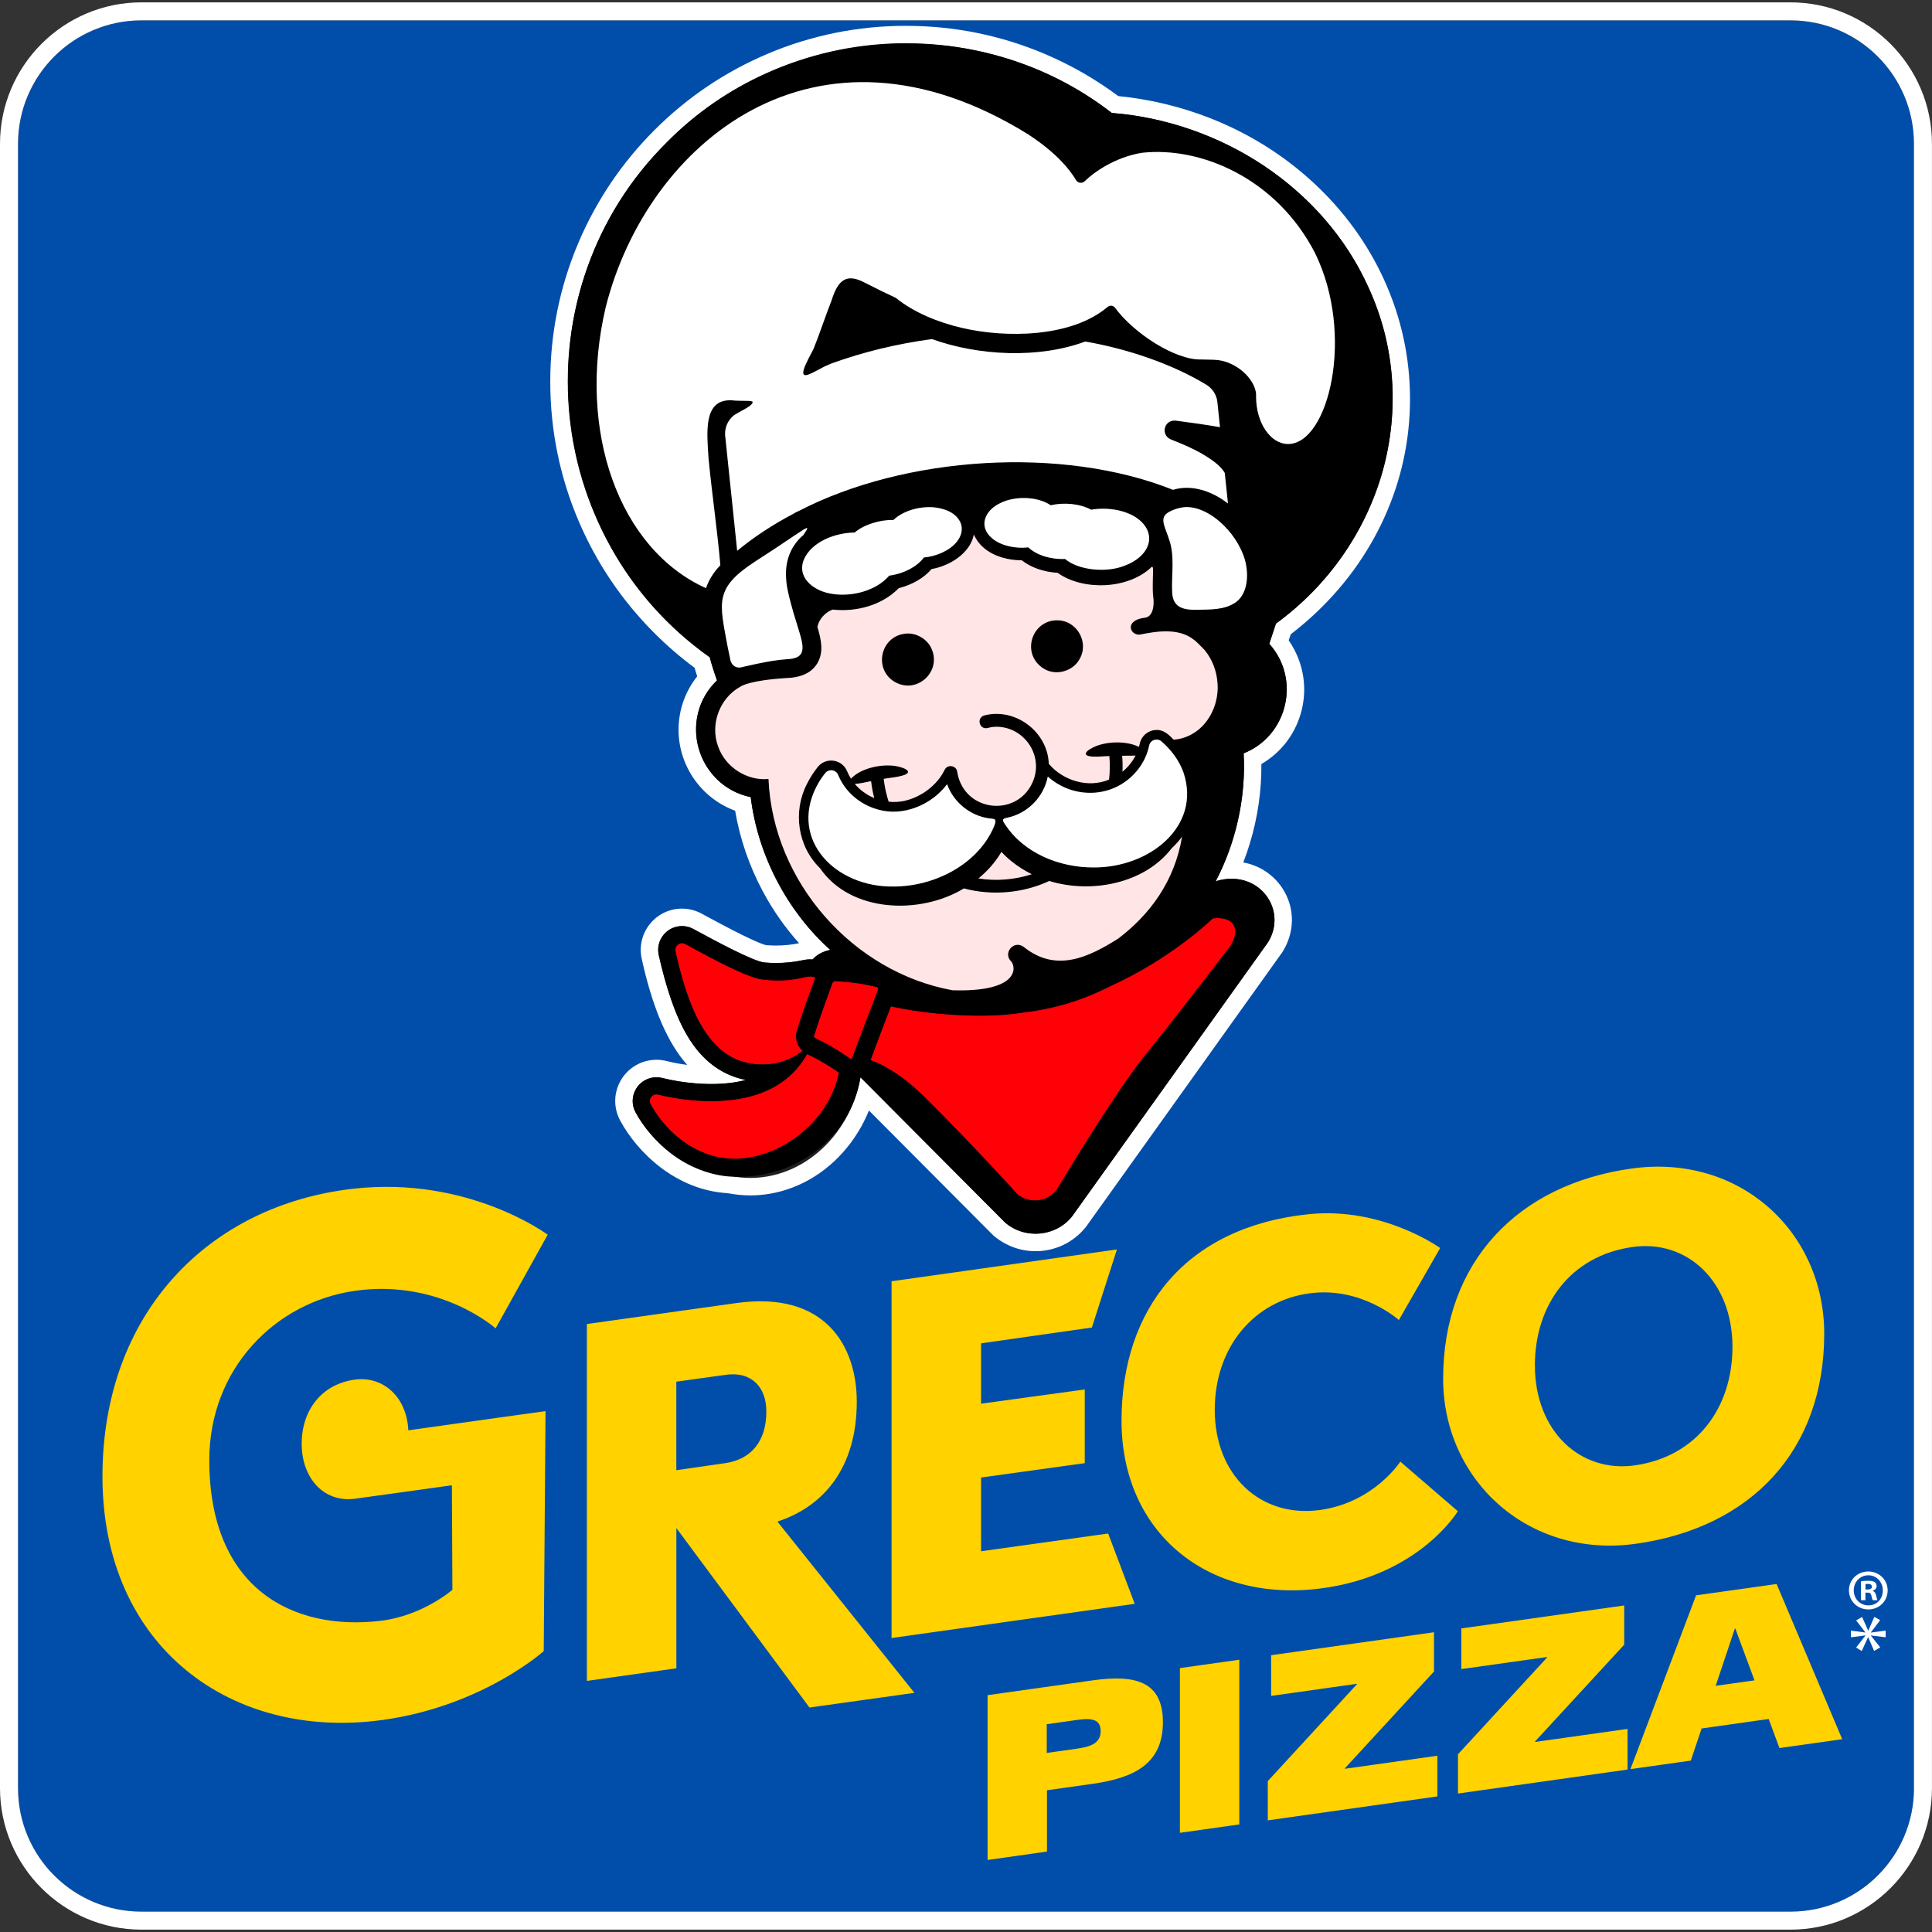
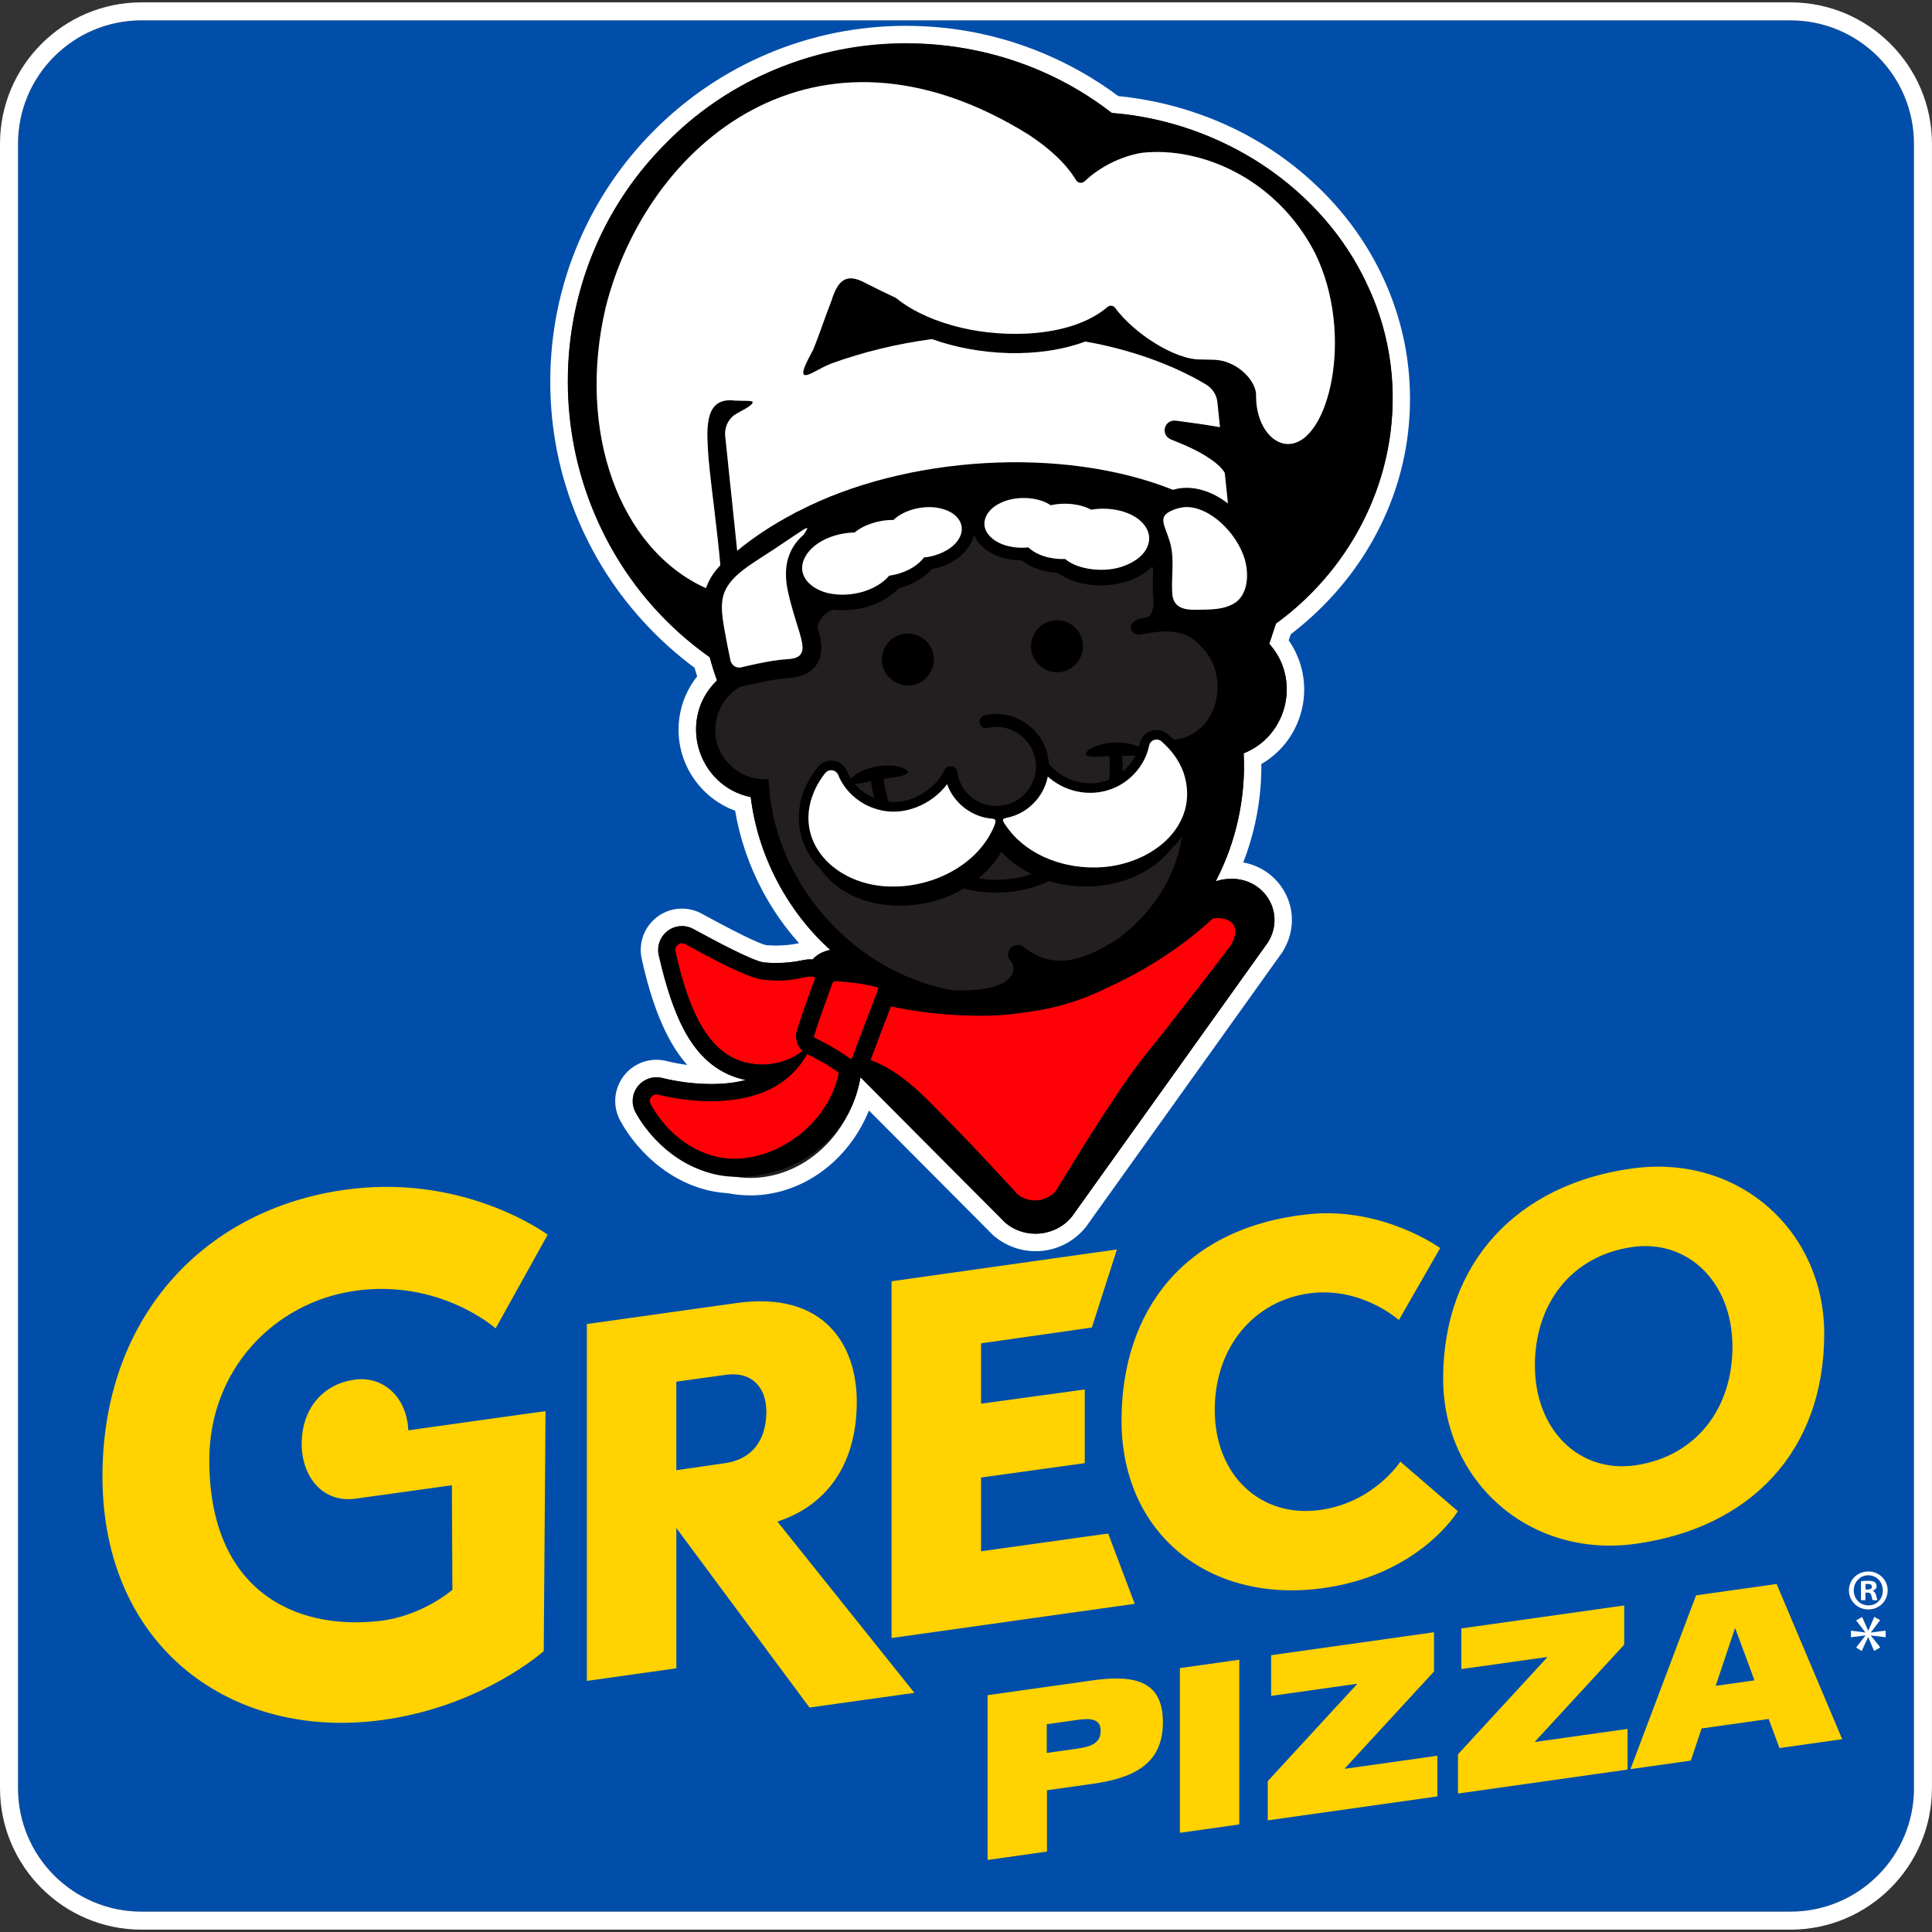
<svg xmlns="http://www.w3.org/2000/svg" id="Layer_1" viewBox="0 0 600 600">
  <rect x="0" y="0" width="600" height="600" fill="#333333" stroke="none" />
  <defs>
    <style>      .st0 {        fill: #ff0006;      }      .st1 {        fill: #231f20;      }      .st2 {        fill: #ffd200;      }      .st3 {        fill: #fff;      }      .st4 {        fill: #ffe5e6;      }      .st5 {        fill: #004eaa;      }    </style>
  </defs>
  <path class="st5" d="M43.95,6.32h512.09c21.17,0,38.36,17.19,38.36,38.36v510.64c0,21.17-17.19,38.36-38.36,38.36H43.95c-21.17,0-38.36-17.19-38.36-38.36V44.68C5.59,23.51,22.78,6.32,43.95,6.32Z" />
  <path class="st3" d="M556.05.73H43.95C19.72.73,0,20.44,0,44.68v510.64c0,24.24,19.72,43.95,43.95,43.95h512.09c24.24,0,43.95-19.72,43.95-43.95V44.68c0-24.24-19.72-43.95-43.95-43.95ZM594.41,555.32c0,21.19-17.17,38.36-38.36,38.36H43.95c-21.19,0-38.36-17.17-38.36-38.36V44.68C5.59,23.49,22.77,6.32,43.95,6.32h512.09c21.19,0,38.36,17.17,38.36,38.36v510.64Z" />
  <g>
    <path class="st2" d="M339.28,521.86l-32.58,4.59v51.18l18.45-2.61v-19.04l14.13-1.99c12.94-1.83,21.87-6.21,21.87-19.15s-8.93-14.8-21.87-12.98ZM334.08,543.12l-9,1.27v-8.92l9-1.27c4.02-.57,7.74-.79,7.74,3.37s-3.72,4.99-7.74,5.55ZM366.43,518.04l18.45-2.6v51.15l-18.45,2.61v-51.16ZM417.68,549.31l28.71-4.05v12.63l-52.67,7.44v-12.19l27.67-30.07v-.15l-26.63,3.76v-12.64l50.58-7.13v12.19l-27.67,30.06v.15ZM476.74,540.98l28.71-4.05v12.63l-52.66,7.44v-12.19l27.67-30.06v-.15l-26.63,3.75v-12.63l50.58-7.13v12.18l-27.67,30.05v.15ZM526.73,495.45l-20.38,53.97,18.75-2.65,3.35-9.98,20.83-2.94,3.35,9.03,19.49-2.75-20.38-48.21-24.99,3.52ZM532.82,523.55l5.95-17.77.15-.02,5.95,16.09-12.05,1.7Z" />
    <path class="st2" d="M434.88,453.92l17.87,15.4s-12.03,20.11-42.69,24c-35.22,4.46-61.76-17.5-61.76-52.11s19.89-60.18,58.12-64.13c23.05-2.38,40.84,10.51,40.84,10.51l-12.83,22.36s-11.54-10.42-27.63-8.31c-17.45,2.29-29.55,16.82-29.55,36.2,0,20.47,14.35,33.59,32.61,31.11,16.83-2.28,25.02-15.03,25.02-15.03ZM339.09,412.29l7.78-24.26-69.99,9.88v110.79l75.52-10.62-8.25-21.83-39.47,5.51v-22.9l32.2-4.46v-22.89l-32.2,4.42v-18.74l34.42-4.91ZM241.42,472.53l42.56,53.2-32.59,4.56-41.34-55.74v8.93s0,34.63,0,34.63l-27.79,3.91v-110.83s12.3-1.72,46.4-6.51c27.4-3.85,37.42,13.1,37.42,30.62,0,20.47-10.25,32.56-24.64,37.24ZM237.99,438.31c0-7.43-4.5-12.45-12.52-11.36-4.21.57-15.43,2.14-15.43,2.14v27.49s.76-.1.76-.1c3.24-.47,11.89-1.73,14.38-2.08,8.32-1.19,12.82-7.03,12.82-16.09ZM448.18,428.18c0-36.41,23.32-60.42,58.61-65.29,33.57-4.63,59.74,19.7,59.74,51.29,0,36.41-22.85,60.34-58.61,65.27-33.23,4.58-59.74-19.68-59.74-51.27ZM476.68,424.08c0,20.36,14.12,33.52,31.27,30.97,18.87-2.78,30.08-17.7,30.08-36.78,0-20.36-14.12-33.53-31.28-30.97-18.87,2.78-30.08,17.7-30.08,36.78ZM110.13,400.89c26.5-3.81,43.79,11.65,43.79,11.65l16.17-29.09s-24.58-18.35-60.45-14.27c-44.97,5.12-77.82,38.81-77.82,89.32,0,53.12,40.21,82.16,87.14,75.63,30.91-4.3,49.9-21.36,49.9-21.36l.56-74.53s-29.6,4.1-42.61,5.96c-.47-10.41-7.89-17.04-16.86-15.71-10.2,1.5-16.26,9.57-16.26,19.88s6.53,18.25,16.35,17.1c1.53-.18,30.3-4.21,30.3-4.21l.16,32.46s-9.19,8.11-22.48,9.66c-26.96,3.13-53.02-9.87-53.02-49.92,0-28.32,20.38-49.01,45.15-52.57Z" />
  </g>
  <g>
    <g>
      <path class="st1" d="M321.6,385.86c-3.97,0-7.85-1.38-10.93-3.9l-.34-.28-41.58-41.76c-1.43,4.8-3.7,9.35-6.68,13.35-5.91,7.93-14.18,13.18-23.29,14.77-1.88.33-3.8.5-5.7.5-2.22,0-4.47-.22-6.68-.67-15.17-.79-26.38-11.85-31.39-21.12-1.71-3.17-1.64-6.91.2-9.99,1.81-3.03,5.12-4.92,8.64-4.92.83,0,1.66.1,2.47.3,3.14.78,6.42,1.32,9.75,1.59,1.69.14,3.33.21,4.89.21.04,0,.07,0,.11,0-2.49-1.68-4.76-3.83-6.84-6.46-5.23-6.62-9.25-16.53-12.29-30.3-.66-3.01.06-6.11,1.98-8.5,1.94-2.41,4.81-3.79,7.88-3.79,1.66,0,3.32.42,4.8,1.22l1.32.72c14.7,7.97,18.67,9.3,19.73,9.39,1.11.09,2.24.14,3.34.14,2.74,0,5.41-.28,7.93-.84.78-.17,1.57-.27,2.36-.28.51-.45,1.06-.86,1.64-1.21-5.42-5.47-10-11.68-13.65-18.52-4.34-8.13-7.22-16.79-8.56-25.78-10.12-2.97-17.27-12.39-17.27-23.07,0-5.98,2.16-11.6,6.13-16.02-.55-1.62-1.06-3.26-1.52-4.89-4.55-3.31-8.87-7.01-12.87-11.01-9.9-9.9-17.67-21.42-23.1-34.26-5.62-13.29-8.47-27.41-8.47-41.96s2.85-28.66,8.47-41.96c5.43-12.84,13.2-24.36,23.1-34.26,9.9-9.9,21.42-17.67,34.26-23.1,13.29-5.62,27.41-8.47,41.96-8.47s28.67,2.85,41.96,8.47c8.16,3.45,15.88,7.91,22.94,13.25,9.79.9,19.33,3.15,28.39,6.69,11.74,4.59,22.29,11.17,31.36,19.55,9.12,8.42,16.28,18.25,21.3,29.21,5.22,11.39,7.86,23.5,7.86,35.98s-2.64,24.59-7.86,35.98c-5.01,10.96-12.18,20.78-21.3,29.21-2.36,2.18-4.88,4.28-7.49,6.25l-1.33,4.04c.86,1.1,1.62,2.26,2.26,3.46,3.03,5.67,3.67,12.17,1.8,18.32-1.87,6.15-6.01,11.2-11.68,14.22-.2.11-.4.21-.6.31.25,8.58-.91,17.14-3.43,25.47-.94,3.08-2.06,6.12-3.36,9.07.07,0,.13,0,.2,0,6.02,0,11.31,3,14.14,8.03,2.75,4.88,2.6,10.75-.4,15.71l-.17.28-60.81,85.07-.17.21c-3.3,4.04-8.18,6.35-13.39,6.35Z" />
      <path class="st3" d="M281.39,13.43c14.18,0,27.95,2.78,40.9,8.26,8.25,3.49,15.93,7.97,22.98,13.38,9.8.82,19.33,3.02,28.42,6.58,11.42,4.47,21.69,10.86,30.51,19.02,8.85,8.18,15.81,17.72,20.67,28.35,5.05,11.04,7.61,22.77,7.61,34.86s-2.56,23.82-7.61,34.86c-4.86,10.63-11.82,20.17-20.67,28.35-2.54,2.34-5.19,4.54-7.96,6.58l-2.07,6.28c1.12,1.25,2.1,2.64,2.92,4.16,2.69,5.03,3.25,10.8,1.6,16.25-1.66,5.45-5.34,9.94-10.36,12.62-.68.36-1.39.68-2.1.97.46,8.81-.61,17.72-3.24,26.4-1.41,4.66-3.24,9.11-5.44,13.33,1.62-.51,3.26-.77,4.87-.77h0c5.03,0,9.44,2.49,11.78,6.65,2.26,4.02,2.13,8.87-.36,12.97l-.12.19-.13.19-60.46,84.57-.11.16-.12.15c-2.78,3.4-6.9,5.35-11.29,5.35-3.35,0-6.62-1.17-9.22-3.29l-.24-.19-.22-.22-44.7-44.89c-1.07,6.14-3.57,12.04-7.33,17.09-5.49,7.37-13.16,12.25-21.59,13.72-1.73.3-3.49.46-5.23.46-2.19,0-4.31-.23-6.34-.65-14.12-.65-24.58-10.89-29.34-19.71-1.26-2.33-1.2-5.06.14-7.32,1.32-2.22,3.74-3.6,6.31-3.6.61,0,1.22.08,1.81.22,3.28.82,6.71,1.38,10.18,1.66,1.76.15,3.48.22,5.12.22,3.94,0,7.49-.42,10.63-1.26-6.07-1.18-11.08-4.34-15.24-9.59-4.97-6.29-8.82-15.84-11.77-29.2-.49-2.2.04-4.47,1.45-6.22,1.42-1.77,3.52-2.78,5.77-2.78,1.21,0,2.43.31,3.51.89l1.32.71c4.76,2.58,17.39,9.43,20.79,9.71,1.19.1,2.38.15,3.56.15,2.93,0,5.8-.3,8.51-.9.68-.15,1.38-.23,2.08-.23.26,0,.53.01.79.03.58-.65,1.26-1.21,2.05-1.68,1.01-.6,2.15-1.03,3.46-1.29-6.45-5.84-11.96-12.83-16.2-20.77-4.51-8.44-7.36-17.47-8.51-26.69-9.69-2.01-17-10.62-17-20.9,0-6.02,2.51-11.46,6.53-15.34-.86-2.37-1.62-4.77-2.27-7.2-4.72-3.37-9.17-7.13-13.32-11.29-9.65-9.65-17.22-20.89-22.52-33.4-5.48-12.96-8.26-26.72-8.26-40.9s2.78-27.95,8.26-40.9c5.29-12.51,12.87-23.75,22.52-33.4s20.89-17.22,33.4-22.52c12.96-5.48,26.72-8.26,40.9-8.26M281.39,8.02c-14.91,0-29.38,2.92-43.01,8.69-13.16,5.57-24.97,13.53-35.12,23.68-10.14,10.14-18.11,21.96-23.68,35.12-5.77,13.63-8.69,28.1-8.69,43.01s2.92,29.38,8.69,43.01c5.57,13.16,13.53,24.97,23.68,35.12,3.88,3.88,8.05,7.48,12.44,10.73.26.89.53,1.78.82,2.67-3.75,4.71-5.79,10.49-5.79,16.6,0,11.3,7.19,21.32,17.57,25.13,1.48,8.7,4.36,17.1,8.58,25.01,3.12,5.84,6.9,11.24,11.28,16.13-2.28.49-4.7.73-7.18.73-1,0-2.02-.04-3.03-.12-1.18-.23-5.18-1.73-18.74-9.08l-1.32-.72c-1.87-1.01-3.98-1.55-6.09-1.55-3.9,0-7.54,1.75-9.99,4.8-2.44,3.04-3.36,6.97-2.52,10.78,3.13,14.18,7.32,24.45,12.81,31.39.43.54.87,1.06,1.31,1.57-2.19-.29-4.35-.69-6.45-1.22-1.02-.26-2.07-.38-3.12-.38-4.47,0-8.67,2.39-10.96,6.24-2.33,3.91-2.43,8.65-.26,12.67,5.32,9.84,17.24,21.59,33.43,22.53,2.32.45,4.68.68,7.02.68,2.06,0,4.13-.18,6.17-.54,9.8-1.72,18.67-7.34,24.99-15.82,2.29-3.07,4.18-6.45,5.63-10l38.23,38.39.22.22.2.2.21.18.24.19c3.56,2.91,8.05,4.51,12.64,4.51,6.03,0,11.67-2.68,15.48-7.34l.12-.15.11-.13.1-.14.11-.16,60.46-84.58.13-.18.12-.17.11-.18.12-.19c3.51-5.8,3.68-12.69.44-18.44-2.72-4.82-7.35-8.06-12.79-9.07.75-1.94,1.44-3.92,2.04-5.91,2.45-8.06,3.65-16.34,3.58-24.65,5.86-3.41,10.15-8.82,12.13-15.34,2.08-6.84,1.37-14.08-2-20.38-.49-.91-1.04-1.81-1.64-2.67l.63-1.91c2.45-1.88,4.8-3.86,7.02-5.91,9.38-8.67,16.76-18.79,21.92-30.07,5.38-11.75,8.1-24.24,8.1-37.11s-2.73-25.36-8.1-37.11c-5.16-11.28-12.54-21.4-21.92-30.07-9.32-8.61-20.16-15.37-32.22-20.08-9.06-3.54-18.59-5.82-28.36-6.79-7.07-5.27-14.77-9.68-22.9-13.12-13.63-5.77-28.1-8.69-43.01-8.69h0Z" />
    </g>
    <path class="st0" d="M380.88,295.43s-15.95,20.88-25.23,32.29c-9.28,11.41-27.59,41.97-27.59,41.97-3.01,3.69-8.43,4.2-12.08,1.22,0,0-13.69-15.15-28.38-29.75-7.22-7.16-13.06-10.41-17.26-11.92,1.81-4.95,3.92-10.46,6.33-16.72,10.22,2.34,28.45,4.11,41.26,1.89,9.19-1.03,18.2-3.73,26.49-7.96,19.76-8.9,32.2-21.23,32.2-21.23,6.93-.85,9.49,3.89,4.27,10.21ZM254.17,329.14c-1.15-.64-2.33-1.2-3.51-1.79-6.09,10.27-15.52,14.41-29.7,14.61-5.67.06-11.61-.88-17.11-2.11-1.51,0-2.57,1.64-1.79,3.09,5.01,9.11,14.31,16.59,25.37,16.94,15.13.29,30.24-11.81,33.11-26.78-2.05-1.45-4.18-2.78-6.38-3.98ZM209.76,295.46c2.97,12.72,7.49,29.36,19.93,33.93,6.48,2.32,14.14,1.29,19.56-3.03-1.7-1.56-2.45-4.05-1.75-6.27,1.64-5.29,3.77-11.15,5.74-16.51-.82-.34-1.74-.42-2.61-.24,0,0,0,0,0,0,0,0,0,0,0,0-4.47.97-9.08,1.23-13.64.86,0,0,0,0,0,0-4.18-.4-13.15-5.15-18.15-7.78-1.32-.7-2.66-1.42-3.95-2.13-.95-.45-1.75-1.1-2.75-1.36-1.4-.27-2.72,1.14-2.37,2.52ZM272.3,308.43c.19-.54.82-1.64.03-1.9-4.11-1.03-8.5-1.64-12.91-1.82-.75,0-.97.65-1.15,1.23-.62,1.69-1.24,3.37-1.84,5.05,0,0,0,0,0,0-1.26,3.49-2.58,7.3-3.64,10.73-.07.21.09.49.29.63,0,0,0,0,0,0,3.25,1.58,6.43,3.33,9.42,5.38.49.33.97.67,1.46,1.01.27.2.61.13.73-.21.15-.42.31-.84.46-1.26,2.28-6.22,4.63-12.29,7.14-18.84Z" />
    <path d="M424.88,89.02c-13.82-30.72-46.11-51.42-79.61-53.94-40.87-31.96-101.87-27.95-138.19,9.14-45.9,45.39-39.4,122.7,13.32,159.9.65,2.43,1.41,4.83,2.27,7.2-12.34,11.73-6.13,32.89,10.47,36.24,2.1,17.79,11.35,35.53,24.71,47.46-2.19.44-4.07,1.37-5.5,2.97-.95-.08-1.92-.01-2.86.19-2.72.6-5.58.9-8.51.9-1.18,0-2.37-.05-3.56-.15-3.4-.28-16.04-7.13-20.79-9.71l-1.32-.71c-3.06-1.71-7.12-.89-9.28,1.89-1.41,1.75-1.94,4.02-1.45,6.22,4.52,19.02,10.24,35.11,27.01,38.79-4.58,1.26-10.53,1.5-15.75,1.04-3.47-.29-6.9-.85-10.18-1.66-3.1-.81-6.5.61-8.13,3.37-1.35,2.26-1.4,4.99-.14,7.32,4.76,8.82,16.31,19.1,29.34,19.91,19.85,1.24,37.44-11.79,40.5-30.82.28.29,44.68,44.86,44.92,45.11,6.05,5.32,15.96,4.38,20.87-2.02.29-.41,60.41-84.51,60.7-84.92,5.66-8.86-.89-19.96-11.31-19.82h0c-1.62,0-3.25.26-4.87.77,6.33-12.05,9.45-26.29,8.69-39.74,13.64-5.31,17.82-23.2,7.96-34.01l2.07-6.28c32.81-23.69,45.88-67.69,28.63-104.64ZM202.39,343.54c-.11-.2-.23-.4-.33-.6-.78-1.45.28-3.09,1.79-3.09,1.29.17,2.54.59,3.84.8,2.49.49,5.07.85,7.71,1.07,14.96,1.33,28.7-2.5,35.25-14.38,3.45,1.65,6.76,3.55,9.88,5.76-2.87,14.97-17.99,27.06-33.11,26.78-10.82-.34-19.97-7.54-25.04-16.35ZM241.75,330.01c-3.96.98-8.22.74-12.06-.61-7.44-2.53-12.26-10.36-15.06-17.5-1.79-4.48-3.54-10.15-4.91-16.73-.14-1.3,1.13-2.47,2.41-2.23,1,.26,1.8.91,2.75,1.36,1.29.7,2.63,1.42,3.95,2.13,5.15,2.75,14.44,7.53,18.15,7.78h0c3.91.54,7.89.39,11.74-.45l1.9-.41s0,0,0,0c.87-.19,1.79-.11,2.61.24-1.98,5.36-4.1,11.22-5.74,16.51-.7,2.22.05,4.71,1.75,6.27-2.2,1.73-4.78,2.98-7.5,3.65ZM238.9,244.94c-.1-1-.17-1.99-.23-2.99-6.7.63-13.38-3.68-15.61-10.02-2.61-6.85.41-15.1,6.84-18.62h0c.1-.05.19-.11.29-.16h0c2.89-.43,5.7-1.29,8.66-1.78h0c1.92-.35,3.92-.67,5.81-.79h0c3.12-.1,6.84-1.08,8.88-4.11.18-.2.32-.43.42-.68,1.82-3.22,1.17-6.81-.09-11.09.47-2.36,2.43-4.54,4.73-5.36,7.28.83,15.33-1.33,20.52-6.64,4.3-1.09,7.86-3.23,10.21-5.94,6.05-1.07,12.07-5.21,13.12-10.72,2.39,5.56,8.83,7.99,14.84,8h.03c2.8,2.2,6.7,3.62,11.15,3.89,7.67,5.54,21.6,5.23,28.95-1.6,0,0,.69-.94.69.73s-.27,5.35,0,7.96c.4,2.6.16,6.58-2.61,6.85-4.72.59-4.98,3.27-3.6,4.56.54.5,1.33.79,2.2.67,4.23-.84,11.8-2.37,16.74,1.67-.01.04.01-.04,0,0,.42.29.78.7,1.17,1.03.08.08.17.16.25.24,0,0,0,0,0,0,.6.61,1.2,1.22,1.8,1.82,6.39,7.51,5.19,20.41-3.22,25.74-.56.36-1.13.68-1.73.95h0c-1.46.66-3,1.07-4.62,1.18-1.42-1.48-3.09-3.1-5.3-3.02-2.52,0-4.74,1.8-5.25,4.28-.07.33-.15.66-.24.98-4.07-2.03-10.49-1.71-14.18.14-1.62.77-2.48,1.58-2.32,2.13.55,1.28,5.45.58,7.3.58.23,2.45.19,4.9-.09,7.31-6.41,2.7-14.25.38-18.71-4.91-.32-9.93-10.37-17.51-20-15.03,0,0,0,0,0,0-2.61.75-1.56,4.6,1.08,3.91.34-.11,1.07-.25,1.5-.31,8.8-.86,15.68,7.84,12.77,16.21-4.31,12-21.49,10.63-23.75-2.05-.07-2.16-3-2.79-3.94-.86-.06-.03-.12-.05-.18-.08,0,.12.02.24.03.36-2.88,5.78-10.27,10.46-17.24,9.61-.74-2.28-1.26-4.65-1.53-7.08,1.92-.4,7.27-.71,7.55-2.11.04-.57-.96-1.19-2.7-1.63-4.3-1.18-11.69.07-15.02,3.68-.46-.73-.87-1.49-1.19-2.29-.83-2.03-2.78-3.34-4.97-3.34-1.63,0-3.16.74-4.19,2.03-1.33,1.68-2.4,3.38-3.32,5.22-4.44,8.56-2.93,19.39,4.04,26.18,9.46,13.82,31.03,14.58,44.7,6.29,8.67,2.34,18.42,1.48,26.51-2.31,13.16,4.05,29.64.76,38.01-10.15,1.21-1.12,2.28-2.32,3.22-3.59-2.31,13.88-10.03,24.2-19.84,31.64-9.13,5.73-19.21,10.69-29.3,2.59-3.08-2.32-6.66,1.88-3.88,4.55,1.56,1.91,2.24,9.51-18.26,8.89-29.67-5.35-54.31-31.8-56.92-62.62ZM355.65,327.71c-9.28,11.41-27.59,41.97-27.59,41.97-3.01,3.69-8.43,4.2-12.08,1.22,0,0-13.69-15.15-28.38-29.75-7.22-7.16-13.06-10.41-17.26-11.92,1.81-4.95,3.92-10.46,6.33-16.72,10.22,2.34,28.45,4.11,41.26,1.89,9.19-1.03,18.2-3.73,26.49-7.96,19.76-8.9,32.2-21.23,32.2-21.23,6.93-.85,9.49,3.89,4.27,10.21,0,0-15.95,20.88-25.23,32.29ZM254.57,323.1c-.49-.26-1.01-.46-1.49-.74,0,0,0,0,0,0-.2-.14-.36-.42-.29-.63,1.06-3.43,2.38-7.24,3.64-10.73,0,0,0,0,0,0,.6-1.68,1.22-3.36,1.84-5.05.19-.58.41-1.24,1.15-1.23,4.4.18,8.8.79,12.91,1.82.79.26.16,1.35-.03,1.9-2.69,7-5.16,13.4-7.6,20.1-.12.34-.46.41-.73.21-.49-.34-.97-.68-1.46-1.01-2.54-1.72-5.19-3.27-7.94-4.64ZM348.5,234.7c1.55-.01,2.97,0,4.14-.04-.98,1.92-2.37,3.61-4.04,4.98.07-1.64.03-3.29-.11-4.94ZM352.27,174.2c-5.99,3.91-16.46,3.58-21.51-.62-4.69.19-8.98-1.27-11.42-3.6-3.8.48-8.53-.46-11.26-2.82-1.75-1.43-2.83-3.7-2.2-5.92.71-2.37,2.46-3.86,4.86-5.06,4.44-2.21,11.41-2.08,15.56.72,4.17-.95,9.06-.5,12.59,1.39,4.78-.86,10.79.03,14.49,2.82,5.3,3.87,4.25,9.83-1.11,13.09ZM297.17,168.22c-2.13,2.76-6.5,4.6-10.24,4.91-1.99,2.75-6.15,5.04-10.76,5.64-5.49,6.66-20.6,8.62-25.99,1.07-2.5-3.9-.21-8.22,3.45-10.79,3.38-2.42,7.64-3.6,11.81-3.67,2.79-2.42,7.87-4.03,12.02-3.88,3.47-3.33,9.66-4.71,14.37-3.67,5.29.99,9.18,5.54,5.35,10.39ZM364.97,257.73c-11.24,15.91-41.55,15.64-52.82-1.7.23-.69.42-1.37.58-2.07,6.44-1.29,11.46-6.51,12.68-12.79,5.77,5.22,14.93,6.77,21.9,2.9,4.81-2.51,8.48-7.14,9.57-12.5.37-1.8,2.53-2.48,3.86-1.31,8.27,7.04,10.78,18.37,4.23,27.46ZM252.25,260.46c-2.65-6.92-.53-14.74,4.03-20.37,1.11-1.41,3.34-1.11,4.03.58.23.57.5,1.13.79,1.67.91,1.7,2.09,3.22,3.47,4.53,8.92,8.39,22.42,6.06,29.55-3.34,2.04,5.78,7.52,10.1,13.64,10.68.32.72.67,1.44,1.06,2.14-3.81,9.38-12.99,15.63-22.66,17.93-13.09,3.39-29.48-1.48-33.92-13.82ZM247.14,204.26c-1.1.4-2.39.43-3.62.53-2.77.25-5.68.78-8.42,1.35h0c-1.64.34-3.15.69-4.38.97-1.97.69-3.67-.45-3.95-2.5h0c-.27-1.17-.55-2.53-.82-3.95h0c-.66-3.5-1.31-7.04-1.71-10.47-.38-4.04.62-6.92,2.86-9.69,2.09-2.48,4.51-4.18,7.49-6.16,3.5-2.22,9.01-5.87,12.2-8.06,2.43-1.59,3.44-2.34,3.88-2.27.06.05.04.11.02.19-.09.32-.53.98-1.15,1.93-3.68,3.14-5.63,7.36-5.63,12.08,0,1.74.37,3.45.74,5.19.79,3.68,1.74,6.83,2.56,9.49.77,2.58,1.82,5.49,2.02,7.78.13,1.82-.4,2.99-2.08,3.59ZM368.59,157.47c1.24.02,2.42.23,3.66.64h0c3.66,2.35,5.68,2.95,7.41,6.41l2.76,1.3c3.33,4.25,5.6,9.89,4.64,15.28-.35,2.37-1.36,4.54-3.18,5.88h0c-3.63,2.5-7.8,2.3-12.55,2.4-4.27.02-7.12-.99-7.3-5.46-.27-3.99.49-8.65-.11-12.78-.36-2.6-1.41-5.19-2.18-7.37-.64-1.86-.86-3.54,1.12-4.69,1.61-.9,3.74-1.6,5.72-1.62ZM265.47,243.46c1.67-.11,3.15-.5,5.05-.86.21,1.78.54,3.53.98,5.24-2.34-.97-4.42-2.47-6.03-4.38ZM308.59,268.04c.92-1.12,1.69-2.3,2.41-3.5,2.65,2.89,5.86,5.18,9.41,6.93-5.24,1.73-11.12,2.2-16.55,1.32,1.75-1.44,3.34-3.03,4.72-4.75ZM400.02,137.88c-5.49,0-9.94-6.59-9.94-14.71.3-3.79-3.73-9.12-9.81-10.94h0c-2.46-.7-4.61-.5-7.2-.6-8.06.24-20.88-8.1-26.7-15.95-.59-.8-1.73-.94-2.49-.3-11.19,9.45-31.61,9.63-45.17,6.43,0,0,0,0,0,0-7.22-1.66-14.88-4.74-20.48-9.3-2.84-1.3-6.5-3.11-9.69-4.75-5.73-3.01-8.32-.79-10.32,5.61-1.62,4.08-4.06,11.34-5.59,15.01-.72,1.49-2.46,4.43-3.02,6.39-.99,3.51,2.87.85,5.71-.57.95-.52,1.94-.9,2.88-1.32,10.08-3.64,20.33-6.1,31.23-7.58,14.53,5.23,33.22,6.11,47.61.76,12.99,2.23,26.96,6.95,37.54,13.38,1.95,1.17,3.26,3.18,3.49,5.44l.24,2.33c.06.62.52,4.9.57,5.44-4.45-.77-9.2-1.44-13.67-2.02-3.71-.45-4.95,4.52-1.48,5.88,5.42,2.13,9.65,4.06,13.55,7.04h0c1.19.94,2.36,2.04,3.08,3.33.29,2.75.7,6.71.99,9.47-4.75-3.71-11.18-6.06-17.07-4.24-34.35-13.72-83.12-10.53-116.11,6.52-.62.24-1.2.57-1.75.9-6.51,3.42-12.38,7.29-17.48,11.52l-1.46-14.03h0c-.4-3.8-.99-9.46-1.39-13.28-.2-1.93-.61-5.87-.81-7.79-.44-2.66.55-5.38,2.71-7.03,2.13-1.37,6.01-2.97,5.73-4.14-.26-.55-4.99-.15-6.71-.52l-.02.03c-8.58-.24-7.48,9.9-6.95,18.03.97,10.3,2.74,22.3,3.67,33.2-1.98,2.03-3.55,4.45-4.46,7.12-26.97-12.15-40.17-48.73-31.15-87.21C200.99,44.4,253.07.78,319.19,41.65c6.43,4.16,11.79,8.98,14.99,14.29.57.95,1.88,1.12,2.68.35,4.4-4.21,11.05-7.75,17.76-8.84,18.26-2.06,41.88,7.92,53.83,31.24,12.37,25.31,4.16,59.18-8.42,59.18ZM320.28,201.83c-.74-4.8,3.13-9.24,7.99-9.2,4.18,0,7.61,3.17,8.03,7.24.67,6.42-6.25,11.02-11.88,7.93h0c-2.21-1.22-3.77-3.39-4.14-5.97ZM274.85,201c2.12-3.95,7.06-5.38,10.93-3.29,3.9,2.1,5.4,6.99,3.29,10.93-5.45,9.23-18.92,1.98-14.22-7.65Z" />
-     <path class="st4" d="M314.21,267.55c1.89,1.52,3.97,2.84,6.21,3.94-5.24,1.73-11.12,2.2-16.55,1.32,2.85-2.33,5.3-5.11,7.14-8.25.97,1.07,2.06,2.08,3.2,3ZM352.64,234.66c-1.17.05-2.59.03-4.14.04.14,1.65.17,3.3.11,4.94,1.67-1.37,3.06-3.06,4.04-4.98ZM265.47,243.46c1.61,1.91,3.69,3.41,6.03,4.38-.44-1.71-.77-3.46-.98-5.24-1.9.36-3.38.75-5.05.86ZM378.11,212.15c.49,5.99-2.33,12.33-7.26,15.43-.56.36-1.13.68-1.73.95h0c-1.46.66-3,1.07-4.62,1.18-1.42-1.48-3.09-3.1-5.3-3.02-2.52,0-4.74,1.8-5.25,4.28-.07.33-.15.66-.24.98-4.07-2.03-10.49-1.71-14.18.14-1.62.77-2.48,1.58-2.32,2.13.55,1.28,5.45.58,7.3.58.23,2.45.19,4.9-.09,7.31-6.41,2.7-14.25.38-18.71-4.91-.32-9.93-10.37-17.51-20-15.03,0,0,0,0,0,0-2.61.75-1.56,4.6,1.08,3.91.34-.11,1.07-.25,1.5-.31,8.8-.86,15.68,7.84,12.77,16.21-4.31,12-21.49,10.63-23.75-2.05-.07-2.16-3-2.79-3.94-.86-.04.06-.08.15-.15.28-2.88,5.78-10.27,10.46-17.24,9.61-.74-2.28-1.26-4.65-1.53-7.08,1.92-.4,7.27-.71,7.55-2.11.04-.57-.96-1.19-2.7-1.63-4.3-1.18-11.69.07-15.02,3.68-.46-.73-.87-1.49-1.19-2.29-.83-2.03-2.78-3.34-4.97-3.34-1.63,0-3.16.74-4.19,2.03-1.33,1.68-2.4,3.38-3.32,5.22-4.44,8.56-2.93,19.39,4.04,26.18,9.46,13.82,31.03,14.58,44.7,6.29,8.67,2.34,18.42,1.48,26.51-2.31,13.16,4.05,29.64.76,38.01-10.15,1.21-1.12,2.28-2.32,3.22-3.59-2.31,13.88-10.03,24.2-19.84,31.64-9.13,5.73-19.21,10.69-29.3,2.59-3.08-2.32-6.66,1.88-3.88,4.55,1.56,1.91,2.24,9.51-18.26,8.89-30.82-5.59-55.77-33.55-57.15-65.61-6.7.63-13.38-3.68-15.61-10.02-2.61-6.85.41-15.09,6.84-18.62h0c.1-.05.19-.11.29-.16,0,0,2.53-1.87,14.47-2.57,0,0,0,0,0,0,3.12-.1,6.84-1.08,8.88-4.11.18-.2.32-.43.42-.68,1.82-3.22,1.17-6.81-.09-11.09.47-2.36,2.43-4.54,4.73-5.36,7.28.83,15.33-1.33,20.52-6.64,4.3-1.09,7.86-3.23,10.21-5.94,6.05-1.07,12.07-5.21,13.12-10.72,2.39,5.56,8.83,7.99,14.84,8h.03c2.8,2.2,6.7,3.62,11.15,3.89,7.67,5.54,21.6,5.23,28.95-1.6,0,0,.69-.94.69.73s-.28,5.55.03,8.24c.4,2.58,0,6.32-2.63,6.57-4.72.59-4.98,3.27-3.6,4.56.54.5,1.33.79,2.2.67,4.23-.84,11.8-2.37,16.74,1.67-.01.04.01-.04,0,0,.42.29.78.7,1.17,1.03.08.08.17.16.25.24,0,0,0,0,0,0,.6.61,1.2,1.22,1.8,1.82,2.39,2.88,3.79,6.52,4.04,10.31ZM322.85,206.69c.47.43,1,.81,1.56,1.12h0c3.59,2.07,8.67.69,10.75-2.92,3.26-5.23-.63-12.3-6.9-12.25-7.37,0-10.84,9.16-5.41,14.05ZM281.13,196.79c-7.82.83-10,11.31-3,15.14,6.78,3.6,14.24-3.37,11.23-10.32-1.22-3.09-4.91-5.27-8.23-4.82Z" />
    <path class="st3" d="M367.57,239.98c5.56,16.85-10.88,29.57-28.03,29.42-10.49.01-21.55-4.4-27.4-13.37-1.21-1.62-.58-1.83.58-2.07,6.44-1.29,11.46-6.51,12.68-12.79,8.45,7.52,21.48,6.64,28.33-2.62,1.52-2.05,2.62-4.46,3.14-6.98.37-1.8,2.53-2.48,3.86-1.31,3.05,2.68,5.49,5.92,6.84,9.71ZM307.36,254.17c-5.97-.74-11.23-4.99-13.23-10.63-4.77,6.38-13.67,10.19-21.55,7.84-5.43-1.49-10.14-5.44-12.27-10.7-.39-.96-1.29-1.48-2.19-1.48-.68,0-1.36.29-1.84.89-1.11,1.39-2.05,2.86-2.82,4.38-8.29,16.57,6.17,31.12,24.02,30.85,12.66.01,26.4-6.84,31.36-18.97.7-1.92.17-2.03-1.06-2.14-.14-.01-.28-.03-.42-.05ZM408.45,78.7c-11.95-23.32-35.58-33.29-53.83-31.24-6.71,1.09-13.36,4.62-17.76,8.84-.8.76-2.11.6-2.68-.35-3.2-5.31-8.56-10.13-14.99-14.29-66.11-40.9-118.26,2.84-131.09,53.79-9.02,38.48,4.19,75.05,31.15,87.21.91-2.67,2.48-5.09,4.46-7.12-.94-10.9-2.7-22.91-3.67-33.2-.53-8.15-1.64-18.26,6.95-18.03l.02-.03c.12.02.26.04.39.05.29.02.59.04.91.08,1.87.14,5.33-.07,5.41.38.27,1.17-3.61,2.77-5.73,4.14-2.15,1.65-3.15,4.37-2.71,7.03.2,1.91.61,5.86.81,7.79.4,3.82.99,9.48,1.39,13.28h0s1.46,14.03,1.46,14.03c5.1-4.22,10.97-8.09,17.48-11.52.56-.34,1.14-.67,1.75-.9,32.97-17.05,81.77-20.25,116.11-6.52,5.89-1.82,12.32.53,17.07,4.24-.29-2.76-.7-6.72-.99-9.47-.71-1.29-1.89-2.38-3.08-3.33h0c-3.91-2.98-8.13-4.9-13.55-7.04-3.47-1.36-2.24-6.33,1.48-5.88,4.47.58,9.22,1.25,13.67,2.02-.04-.51-.51-4.81-.57-5.44,0,0-.24-2.33-.24-2.33-.24-2.27-1.54-4.27-3.49-5.44-10.58-6.42-24.54-11.14-37.54-13.38-14.39,5.35-33.08,4.47-47.61-.76-10.9,1.48-21.15,3.94-31.23,7.58-.94.42-1.92.8-2.88,1.32-2.84,1.42-6.7,4.07-5.71.57.56-1.96,2.3-4.9,3.02-6.39,1.53-3.68,3.96-10.92,5.59-15.01,2-6.4,4.59-8.63,10.32-5.61,3.19,1.64,6.85,3.44,9.69,4.75,5.6,4.56,13.26,7.63,20.48,9.3,0,0,0,0,0,0,13.59,3.21,34.09,3.02,45.27-6.51.71-.6,1.78-.47,2.32.28,5.77,7.88,18.7,16.3,26.78,16.05,2.58.11,4.74-.1,7.2.6h0c6.1,1.82,10.12,7.19,9.81,10.94,0,8.12,4.45,14.71,9.94,14.71,12.58,0,20.79-33.87,8.42-59.18ZM248.33,196.57c-1.3-4.35-2.57-7.98-3.69-13.18-.37-1.74-.55-3.45-.55-5.19,0-4.72,1.76-8.94,5.44-12.08.65-1.05,1.08-1.57,1.17-2.04-.01-.02-.03-.05-.04-.07-.41-.08-1.46.68-3.88,2.27-3.19,2.19-8.69,5.83-12.2,8.06-12.78,8.31-11.17,12.65-8.64,26.32h0c.28,1.42.56,2.78.82,3.95h0c.28,2.05,1.97,3.19,3.95,2.5,1.23-.28,2.74-.63,4.38-.97h0c3.09-.64,6.31-1.23,9.45-1.43,5.71-.23,5.14-3.52,3.79-8.14ZM386.05,172.2c-.88-2.29-2.14-4.43-3.64-6.38,0,0,0,0,0,0-2.65-3.37-6.1-6.33-10.16-7.71h0c-1.23-.41-2.42-.62-3.66-.64-1.98.01-4.12.72-5.72,1.62-1.75,1.07-1.82,2.35-1.3,4.13.41,1.38.95,2.58,1.49,4.28,1.87,5.06.69,11.26.97,16.42.17,4.46,3.03,5.49,7.3,5.46,4.74-.1,8.94.1,12.55-2.4h0c4.18-3.19,3.99-10.2,2.18-14.78ZM258.59,184.46c6.07.91,13.52-.98,17.57-5.69,4.61-.61,8.77-2.89,10.76-5.64,3.74-.3,8.11-2.15,10.24-4.91,1.48-1.82,2.03-4.13,1-6.22-1.28-2.4-3.6-3.54-6.35-4.17-4.71-1.03-10.9.35-14.37,3.67-4.15-.15-9.23,1.46-12.02,3.88-5.98.07-13.5,2.83-15.85,8.59-2.15,5.82,3.67,9.8,9.02,10.48ZM308.09,167.17c2.73,2.36,7.45,3.29,11.26,2.82,2.44,2.32,6.74,3.79,11.42,3.6,4.1,3.5,12.72,4.37,18.36,2.14,3.38-1.22,6.84-3.65,7.62-7.22.64-2.92-1.01-5.69-3.36-7.39-3.7-2.79-9.71-3.68-14.49-2.82-3.53-1.89-8.42-2.34-12.59-1.39-4.14-2.8-11.11-2.92-15.56-.72-4.81,2.18-7.09,7.24-2.66,10.98Z" />
  </g>
-   <path class="st3" d="M586.23,493.89c0,3.32-2.61,5.93-6,5.93s-6.03-2.61-6.03-5.93,2.68-5.85,6.03-5.85,6,2.61,6,5.85ZM575.7,493.89c0,2.61,1.93,4.68,4.57,4.68s4.46-2.07,4.46-4.64-1.89-4.71-4.5-4.71-4.53,2.11-4.53,4.68ZM579.31,496.96h-1.36v-5.86c.54-.11,1.29-.18,2.25-.18,1.11,0,1.61.18,2.03.43.32.25.57.71.57,1.29,0,.64-.5,1.14-1.21,1.36v.07c.57.21.89.64,1.07,1.43.18.89.29,1.25.43,1.46h-1.46c-.18-.21-.29-.75-.46-1.43-.11-.64-.46-.93-1.21-.93h-.64v2.36ZM579.34,493.64h.64c.75,0,1.36-.25,1.36-.86,0-.54-.39-.89-1.25-.89-.36,0-.61.04-.75.07v1.68Z" />
+   <path class="st3" d="M586.23,493.89c0,3.32-2.61,5.93-6,5.93s-6.03-2.61-6.03-5.93,2.68-5.85,6.03-5.85,6,2.61,6,5.85ZM575.7,493.89c0,2.61,1.93,4.68,4.57,4.68s4.46-2.07,4.46-4.64-1.89-4.71-4.5-4.71-4.53,2.11-4.53,4.68ZM579.31,496.96h-1.36v-5.86c.54-.11,1.29-.18,2.25-.18,1.11,0,1.61.18,2.03.43.32.25.57.71.57,1.29,0,.64-.5,1.14-1.21,1.36v.07c.57.21.89.64,1.07,1.43.18.89.29,1.25.43,1.46h-1.46c-.18-.21-.29-.75-.46-1.43-.11-.64-.46-.93-1.21-.93h-.64v2.36ZM579.34,493.64h.64c.75,0,1.36-.25,1.36-.86,0-.54-.39-.89-1.25-.89-.36,0-.61.04-.75.07v1.68" />
  <path class="st3" d="M583.9,503.16l-2.88,3.79v.06l4.58-.61v2.06l-4.58-.55v.06l2.91,3.64-1.91,1.09-1.82-4.24h-.06l-1.97,4.28-1.73-1.09,2.88-3.7v-.06l-4.49.58v-2.06l4.46.58v-.06l-2.85-3.7,1.85-1.06,1.88,4.21h.06l1.85-4.25,1.82,1.03Z" />
</svg>